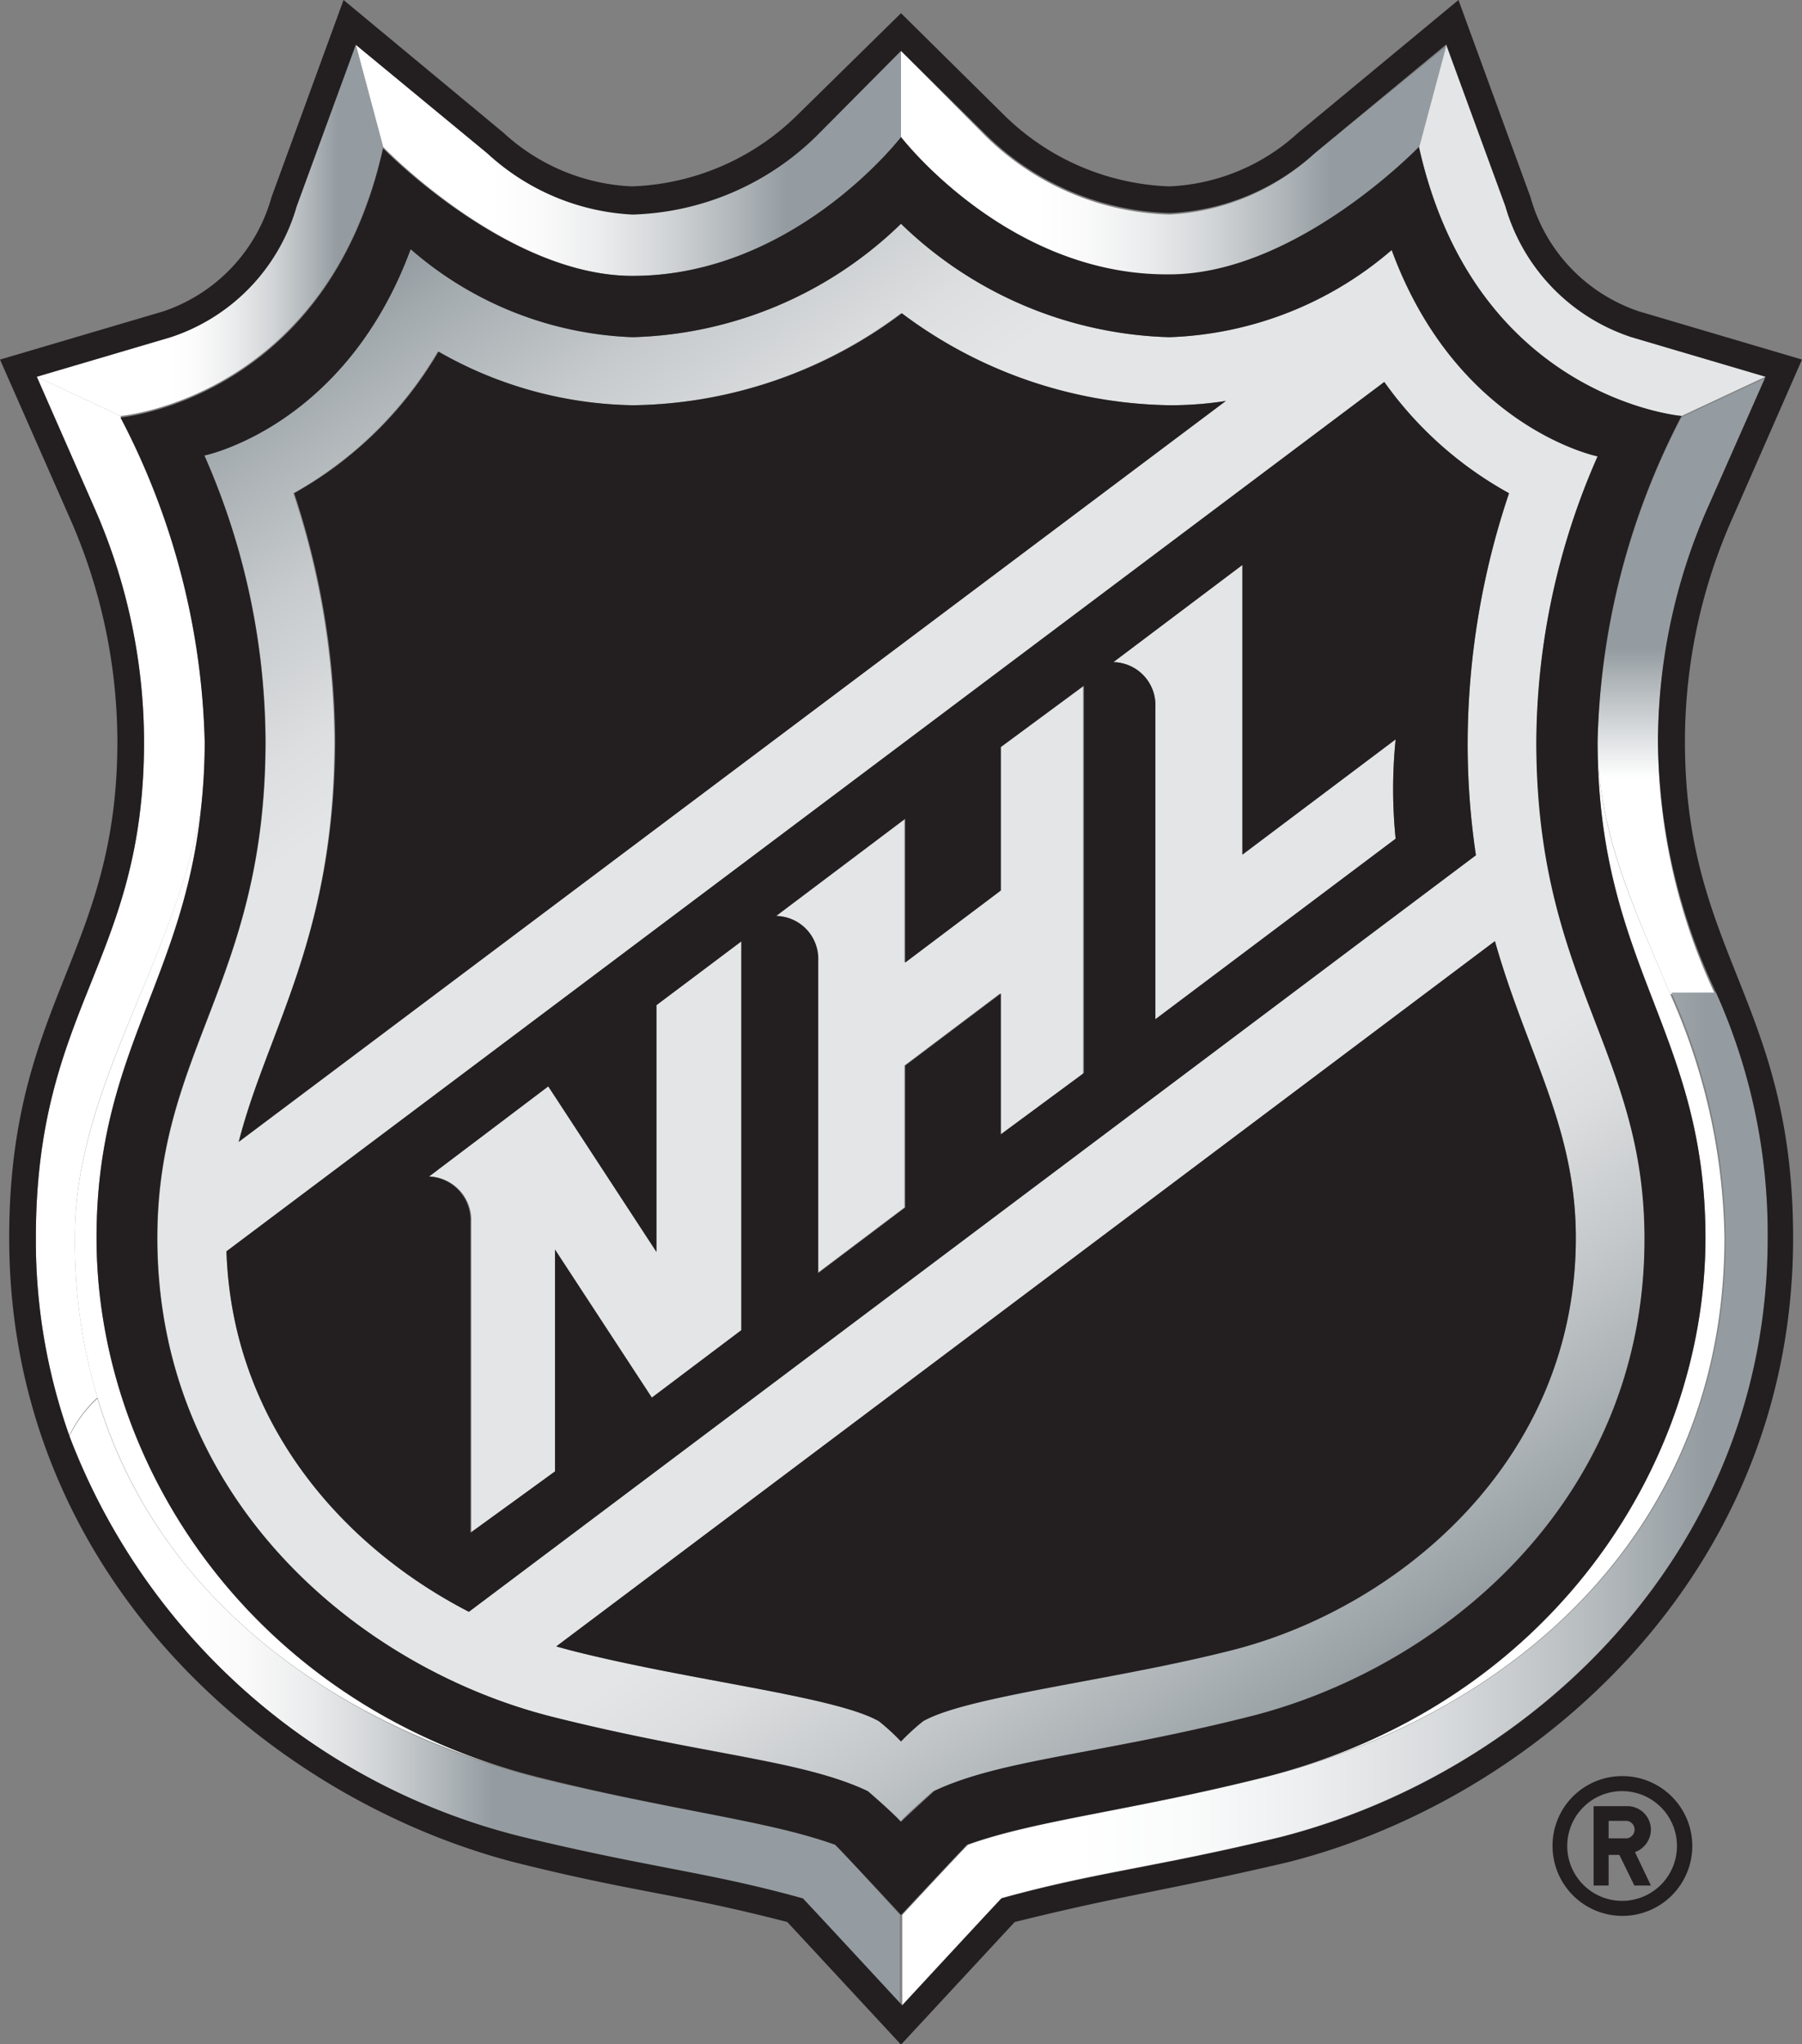
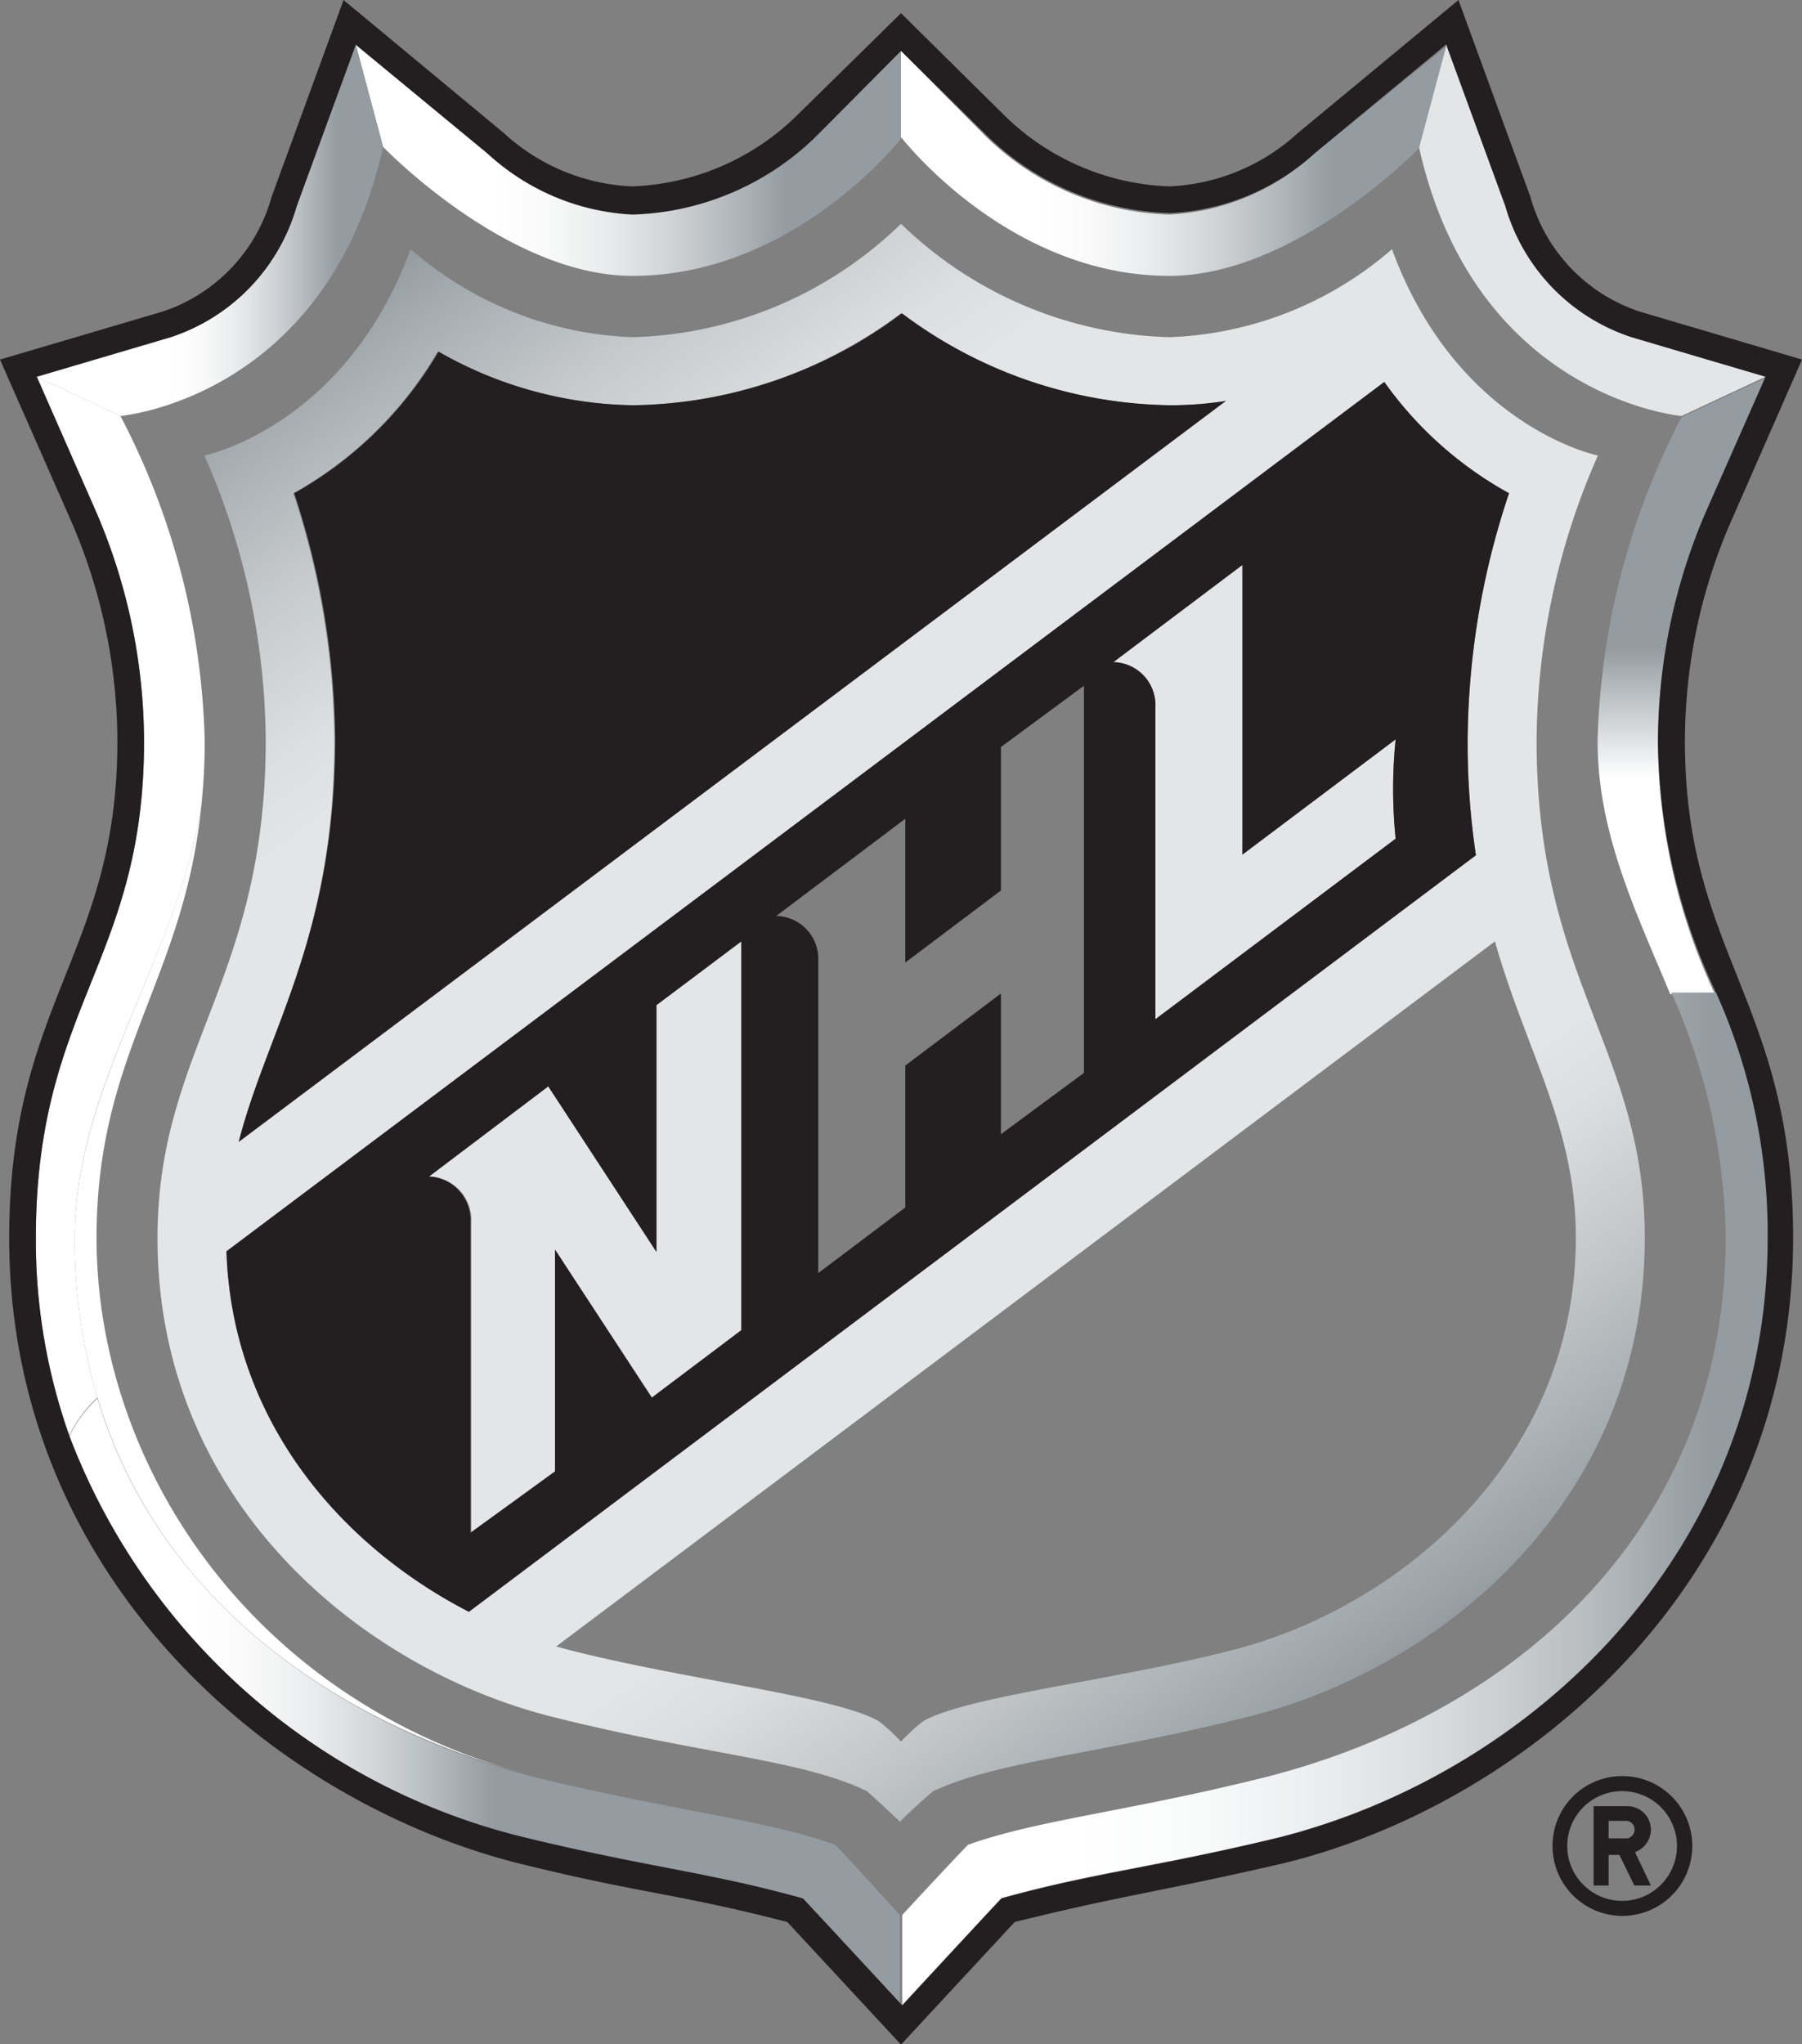
<svg xmlns="http://www.w3.org/2000/svg" xmlns:xlink="http://www.w3.org/1999/xlink" viewBox="0 0 58.8 66.69">
  <rect x="0" y="0" width="58.8" height="66.69" fill="#808080" stroke="none" />
  <defs>
    <style>.cls-1{fill:#fff;}.cls-2{fill:#e4e5e6;}.cls-3{fill:url(#NHL_SHIELD_8_-_1);}.cls-4{fill:url(#NHL_SHIELD_7_-_1);}.cls-5{fill:url(#NHL_SHIELD_6_-_1);}.cls-6{fill:url(#NHL_SHIELD_5_-_1);}.cls-7{fill:url(#NHL_SHIELD_4_-_1);}.cls-8{fill:url(#NHL_SHIELD_3_-_1);}.cls-9{fill:url(#NHL_SHIELD_2_-_1);}.cls-10{fill:url(#NHL_SHIELD_1_-_1);}.cls-11{fill:#231f20;}</style>
    <linearGradient id="NHL_SHIELD_8_-_1" x1="12187.57" y1="10882.41" x2="12213.26" y2="10882.41" gradientTransform="translate(-3353.39 -2965.28) scale(0.28)" gradientUnits="userSpaceOnUse">
      <stop offset="0.11" stop-color="#fff" />
      <stop offset="0.24" stop-color="#dddfe1" />
      <stop offset="0.44" stop-color="#a8afb3" />
      <stop offset="0.54" stop-color="#949ca1" />
    </linearGradient>
    <linearGradient id="NHL_SHIELD_7_-_1" x1="54.87" y1="32.43" x2="54.87" y2="12.29" gradientUnits="userSpaceOnUse">
      <stop offset="0" stop-color="#fff" />
      <stop offset="0.35" stop-color="#fff" />
      <stop offset="0.56" stop-color="#949ca1" />
      <stop offset="1" stop-color="#949ca1" />
    </linearGradient>
    <linearGradient id="NHL_SHIELD_6_-_1" x1="2.26" y1="55.5" x2="29.4" y2="55.5" gradientUnits="userSpaceOnUse">
      <stop offset="0.15" stop-color="#fff" />
      <stop offset="0.21" stop-color="#fafafa" />
      <stop offset="0.29" stop-color="#ebeced" />
      <stop offset="0.37" stop-color="#d2d5d7" />
      <stop offset="0.45" stop-color="#afb5b9" />
      <stop offset="0.51" stop-color="#949ca1" />
    </linearGradient>
    <linearGradient id="NHL_SHIELD_5_-_1" x1="45.5" y1="54.13" x2="13.33" y2="8.18" gradientUnits="userSpaceOnUse">
      <stop offset="0" stop-color="#949ca1" />
      <stop offset="0.01" stop-color="#99a1a5" />
      <stop offset="0.12" stop-color="#c2c6c8" />
      <stop offset="0.2" stop-color="#dbddde" />
      <stop offset="0.25" stop-color="#e4e5e6" />
      <stop offset="0.75" stop-color="#e4e5e6" />
      <stop offset="0.8" stop-color="#dcdedf" />
      <stop offset="0.88" stop-color="#c6cacc" />
      <stop offset="0.97" stop-color="#a3aaae" />
      <stop offset="1" stop-color="#949ca1" />
    </linearGradient>
    <linearGradient id="NHL_SHIELD_4_-_1" x1="11.61" y1="5.2" x2="29.4" y2="5.2" gradientUnits="userSpaceOnUse">
      <stop offset="0.25" stop-color="#fff" />
      <stop offset="0.34" stop-color="#fafafa" />
      <stop offset="0.45" stop-color="#ebeced" />
      <stop offset="0.57" stop-color="#d2d5d7" />
      <stop offset="0.7" stop-color="#afb5b9" />
      <stop offset="0.79" stop-color="#949ca1" />
    </linearGradient>
    <linearGradient id="NHL_SHIELD_3_-_1" x1="29.4" y1="48.9" x2="57.64" y2="48.9" gradientUnits="userSpaceOnUse">
      <stop offset="0.2" stop-color="#fff" />
      <stop offset="0.33" stop-color="#fafbfb" />
      <stop offset="0.47" stop-color="#edeeef" />
      <stop offset="0.63" stop-color="#d7dadc" />
      <stop offset="0.79" stop-color="#b8bdc0" />
      <stop offset="0.93" stop-color="#949ca1" />
    </linearGradient>
    <linearGradient id="NHL_SHIELD_2_-_1" x1="29.4" y1="5.2" x2="47.19" y2="5.2" xlink:href="#NHL_SHIELD_4_-_1" />
    <linearGradient id="NHL_SHIELD_1_-_1" x1="1.2" y1="7.51" x2="12.5" y2="7.51" gradientUnits="userSpaceOnUse">
      <stop offset="0.39" stop-color="#fff" />
      <stop offset="0.47" stop-color="#fafafa" />
      <stop offset="0.57" stop-color="#ebeced" />
      <stop offset="0.68" stop-color="#d2d5d7" />
      <stop offset="0.79" stop-color="#afb5b9" />
      <stop offset="0.87" stop-color="#949ca1" />
    </linearGradient>
  </defs>
  <g id="Layer_2" data-name="Layer 2">
    <g id="Artwork">
      <path class="cls-1" d="M3.15,40.38C3.15,34.32,6,32,6.57,26.28c-.8,5-4.13,9.15-4.13,14.1a17.77,17.77,0,0,0,.74,5.21c2.09,7,8.32,10.84,14.36,12.38C8.24,55.62,3.15,47.81,3.15,40.38Z" />
-       <path class="cls-1" d="M54.5,32.43c-1.14-2.74-2.37-5.21-2.37-8.26,0,7.38,3.52,9.46,3.52,16.21,0,7.43-5.09,15.24-14.38,17.59,8.38-2.13,15-8.26,15-17.59A20.19,20.19,0,0,0,54.5,32.43Z" />
      <path class="cls-2" d="M53.24,11a6.34,6.34,0,0,1-4.12-4.27L47.19,1.46,46.3,4.79c1.83,8.2,8.57,8.78,8.57,8.78l2.74-1.28Z" />
      <path class="cls-2" d="M21.42,40.84l-3.53-5.4L14,38.38a1.42,1.42,0,0,1,1.38,1.48V50L18.11,48v-7.2l3.16,4.83,2.92-2.2V30.71l-2.77,2.08Z" />
-       <path class="cls-2" d="M32.63,29.05,29.51,31.4V26.71L25.3,29.88a1.4,1.4,0,0,1,1.37,1.47V41.53l2.84-2.14V34.76l3.12-2.35v4.64l2.71-2V22.34l-2.71,2Z" />
      <path class="cls-2" d="M40.54,27.88V18.43L36.33,21.6a1.4,1.4,0,0,1,1.37,1.47V33.25l7.84-5.89a16.09,16.09,0,0,1,0-3.24Z" />
      <path class="cls-3" d="M4.7,24.19c0,7.2-3.53,8.63-3.53,16.19a19.06,19.06,0,0,0,1.09,6.45,4.18,4.18,0,0,1,.92-1.24,17.77,17.77,0,0,1-.74-5.21c0-5,3.33-9.07,4.13-14.1a19.8,19.8,0,0,0,.11-2.11,24.08,24.08,0,0,0-2.75-10.6L1.2,12.29,3.05,16.5A19,19,0,0,1,4.7,24.19Z" />
      <path class="cls-4" d="M52.13,24.17c0,3,1.23,5.52,2.37,8.26l1.46,0a19.55,19.55,0,0,1-1.86-8.2,19,19,0,0,1,1.65-7.69l1.86-4.21-2.74,1.28A24.14,24.14,0,0,0,52.13,24.17Z" />
      <path class="cls-5" d="M27.25,60.18C25,59.37,22,59.08,17.54,58c-6-1.54-12.27-5.41-14.36-12.38a4.18,4.18,0,0,0-.92,1.24A21.26,21.26,0,0,0,17,59.92c4.13,1,6,1.14,9.12,2,.4.42,3.24,3.49,3.24,3.49V62.47S27.53,60.45,27.25,60.18Z" />
      <path class="cls-6" d="M18,56c4.92,1.24,8.13,1.39,10.29,2.43,0,0,.78.71,1.08,1,.3-.33,1.08-1,1.08-1,2.16-1,5.37-1.19,10.29-2.43C47,54.44,53.67,49,53.67,40.38c0-6.14-3.53-8.4-3.53-16.21a23.31,23.31,0,0,1,2-9.31s-4.59-.93-6.72-6.73A11.7,11.7,0,0,1,38.16,11a13.09,13.09,0,0,1-8.76-3.7A13.06,13.06,0,0,1,20.64,11,11.66,11.66,0,0,1,13.4,8.13c-2.14,5.8-6.73,6.73-6.73,6.73a23.31,23.31,0,0,1,2,9.31c0,7.81-3.53,10.07-3.53,16.21C5.13,49,11.82,54.44,18,56ZM51.42,40.38c0,7.29-5.81,12.08-11.21,13.45-3.89,1-8.65,1.5-10.09,2.32a7.34,7.34,0,0,0-.72.66,7.34,7.34,0,0,0-.72-.66c-1.44-.82-6.2-1.33-10.09-2.32l-.44-.12,30.63-23C49.82,34.36,51.42,36.75,51.42,40.38ZM49.24,16.09a25.73,25.73,0,0,0-1.35,8.08,24.53,24.53,0,0,0,.27,3.73L15.3,52.58c-4.12-2.12-7.73-6.18-7.91-11.76L45.17,12.46A12.23,12.23,0,0,0,49.24,16.09ZM10.91,24.17a26.06,26.06,0,0,0-1.34-8.08,12.55,12.55,0,0,0,4.71-4.62,13.16,13.16,0,0,0,6.36,1.75,14.9,14.9,0,0,0,8.76-3,14.9,14.9,0,0,0,8.76,3A11.75,11.75,0,0,0,40,13.08L7.79,37.25C8.72,33.61,10.91,30.6,10.91,24.17Z" />
      <path class="cls-7" d="M20.64,9c5.28,0,8.76-4.48,8.76-4.48V1.66L26.64,4.39a8.94,8.94,0,0,1-6,2.56A7.53,7.53,0,0,1,15.9,5L11.61,1.46l.89,3.33S16.54,9,20.64,9Z" />
      <path class="cls-8" d="M56.31,40.38c0,9.33-6.66,15.46-15,17.59-4.42,1.11-7.47,1.4-9.72,2.21-.28.27-2.15,2.29-2.15,2.29v2.94s2.84-3.07,3.24-3.49c3.08-.86,5-1,9.12-2,8.34-2.15,15.88-9.42,15.88-19.54a19.19,19.19,0,0,0-1.68-8l-1.46,0A20.19,20.19,0,0,1,56.31,40.38Z" />
      <path class="cls-9" d="M38.16,9c4.1,0,8.14-4.16,8.14-4.16l.89-3.33L42.9,5A7.53,7.53,0,0,1,38.16,7a8.91,8.91,0,0,1-6-2.56L29.4,1.66V4.47S32.88,9,38.16,9Z" />
      <path class="cls-10" d="M12.5,4.79l-.89-3.33L9.68,6.73A6.33,6.33,0,0,1,5.57,11L1.2,12.29l2.73,1.28S10.67,13,12.5,4.79Z" />
      <path class="cls-11" d="M3.83,24.19C3.83,31.11.3,32.69.3,40.38c0,11.08,8.56,18.33,16.52,20.38,4,1,5.24,1,8.87,1.94l3.71,4,3.71-4c3.63-.9,4.84-1,8.87-1.94,8-2,16.53-9.3,16.53-20.38,0-7.69-3.53-9.27-3.53-16.19a17.93,17.93,0,0,1,1.57-7.33l2.25-5.13-5.31-1.57a5.48,5.48,0,0,1-3.55-3.73L47.59,0,42.35,4.34a6.63,6.63,0,0,1-4.19,1.74,8.08,8.08,0,0,1-5.38-2.31L29.4.43,26,3.77a8.08,8.08,0,0,1-5.38,2.31,6.6,6.6,0,0,1-4.18-1.74L11.21,0,8.86,6.43a5.48,5.48,0,0,1-3.54,3.73L0,11.73l2.26,5.13A18.1,18.1,0,0,1,3.83,24.19ZM5.57,11A6.33,6.33,0,0,0,9.68,6.73l1.93-5.27L15.9,5A7.53,7.53,0,0,0,20.64,7a8.94,8.94,0,0,0,6-2.56L29.4,1.66l2.77,2.73a8.91,8.91,0,0,0,6,2.56A7.53,7.53,0,0,0,42.9,5l4.29-3.55,1.93,5.27A6.34,6.34,0,0,0,53.24,11l4.37,1.29L55.75,16.5a19,19,0,0,0-1.65,7.69A19.55,19.55,0,0,0,56,32.39a19.19,19.19,0,0,1,1.68,8c0,10.12-7.54,17.39-15.88,19.54-4.12,1-6,1.14-9.12,2-.4.42-3.24,3.49-3.24,3.49s-2.84-3.07-3.24-3.49c-3.08-.86-5-1-9.12-2A21.26,21.26,0,0,1,2.26,46.83a19.06,19.06,0,0,1-1.09-6.45c0-7.56,3.53-9,3.53-16.19A19,19,0,0,0,3.05,16.5L1.2,12.29Z" />
-       <path class="cls-11" d="M18.15,53.71l.44.12c3.89,1,8.65,1.5,10.09,2.32a7.34,7.34,0,0,1,.72.66,7.34,7.34,0,0,1,.72-.66c1.44-.82,6.2-1.33,10.09-2.32,5.4-1.37,11.21-6.16,11.21-13.45,0-3.63-1.6-6-2.64-9.68Z" />
      <path class="cls-11" d="M7.79,37.25,40,13.08a11.75,11.75,0,0,1-1.81.14,14.9,14.9,0,0,1-8.76-3,14.9,14.9,0,0,1-8.76,3,13.16,13.16,0,0,1-6.36-1.75,12.55,12.55,0,0,1-4.71,4.62,26.06,26.06,0,0,1,1.34,8.08C10.91,30.6,8.72,33.61,7.79,37.25Z" />
      <path class="cls-11" d="M15.3,52.58,48.16,27.9a24.53,24.53,0,0,1-.27-3.73,25.73,25.73,0,0,1,1.35-8.08,12.23,12.23,0,0,1-4.07-3.63L7.39,40.82C7.57,46.4,11.18,50.46,15.3,52.58ZM40.54,18.43v9.45l5-3.76a16.09,16.09,0,0,0,0,3.24L37.7,33.25V23.07a1.4,1.4,0,0,0-1.37-1.47Zm-11,8.28V31.4l3.12-2.35V24.37l2.71-2V35l-2.71,2V32.41l-3.12,2.35v4.63l-2.84,2.14V31.35a1.4,1.4,0,0,0-1.37-1.47ZM17.89,35.44l3.53,5.4V32.79l2.77-2.08V43.39l-2.92,2.2-3.16-4.83V48L15.35,50V39.86A1.42,1.42,0,0,0,14,38.38Z" />
-       <path class="cls-11" d="M6.57,26.28C6,32,3.15,34.32,3.15,40.38c0,7.43,5.09,15.24,14.39,17.59,4.41,1.11,7.46,1.4,9.71,2.21.28.27,2.15,2.29,2.15,2.29s1.87-2,2.15-2.29c2.25-.81,5.3-1.1,9.72-2.21,9.29-2.35,14.38-10.16,14.38-17.59,0-6.75-3.52-8.83-3.52-16.21a24.14,24.14,0,0,1,2.74-10.6S48.13,13,46.3,4.79c0,0-4,4.16-8.14,4.16C32.88,9,29.4,4.47,29.4,4.47S25.92,9,20.64,9c-4.1,0-8.14-4.16-8.14-4.16-1.83,8.2-8.57,8.78-8.57,8.78a24.08,24.08,0,0,1,2.75,10.6A19.8,19.8,0,0,1,6.57,26.28Zm.1-11.42s4.59-.93,6.73-6.73A11.66,11.66,0,0,0,20.64,11a13.06,13.06,0,0,0,8.76-3.7A13.09,13.09,0,0,0,38.16,11a11.7,11.7,0,0,0,7.25-2.84c2.13,5.8,6.72,6.73,6.72,6.73a23.31,23.31,0,0,0-2,9.31c0,7.81,3.53,10.07,3.53,16.21C53.67,49,47,54.44,40.77,56c-4.92,1.24-8.13,1.39-10.29,2.43,0,0-.78.71-1.08,1-.3-.33-1.08-1-1.08-1C26.16,57.41,23,57.26,18,56,11.82,54.44,5.13,49,5.13,40.38c0-6.14,3.53-8.4,3.53-16.21A23.31,23.31,0,0,0,6.67,14.86Z" />
      <path class="cls-11" d="M50.66,60.21a2.28,2.28,0,1,0,2.28-2.27A2.27,2.27,0,0,0,50.66,60.21Zm4.06,0a1.79,1.79,0,1,1-1.78-1.78A1.79,1.79,0,0,1,54.72,60.21Z" />
      <path class="cls-11" d="M52,61.51h.49v-1h.35l.49,1h.54l-.52-1.09a.79.79,0,0,0,.52-.73.77.77,0,0,0-.77-.77H52Zm.49-2.11h.61a.29.29,0,0,1,0,.57h-.61Z" />
    </g>
  </g>
</svg>